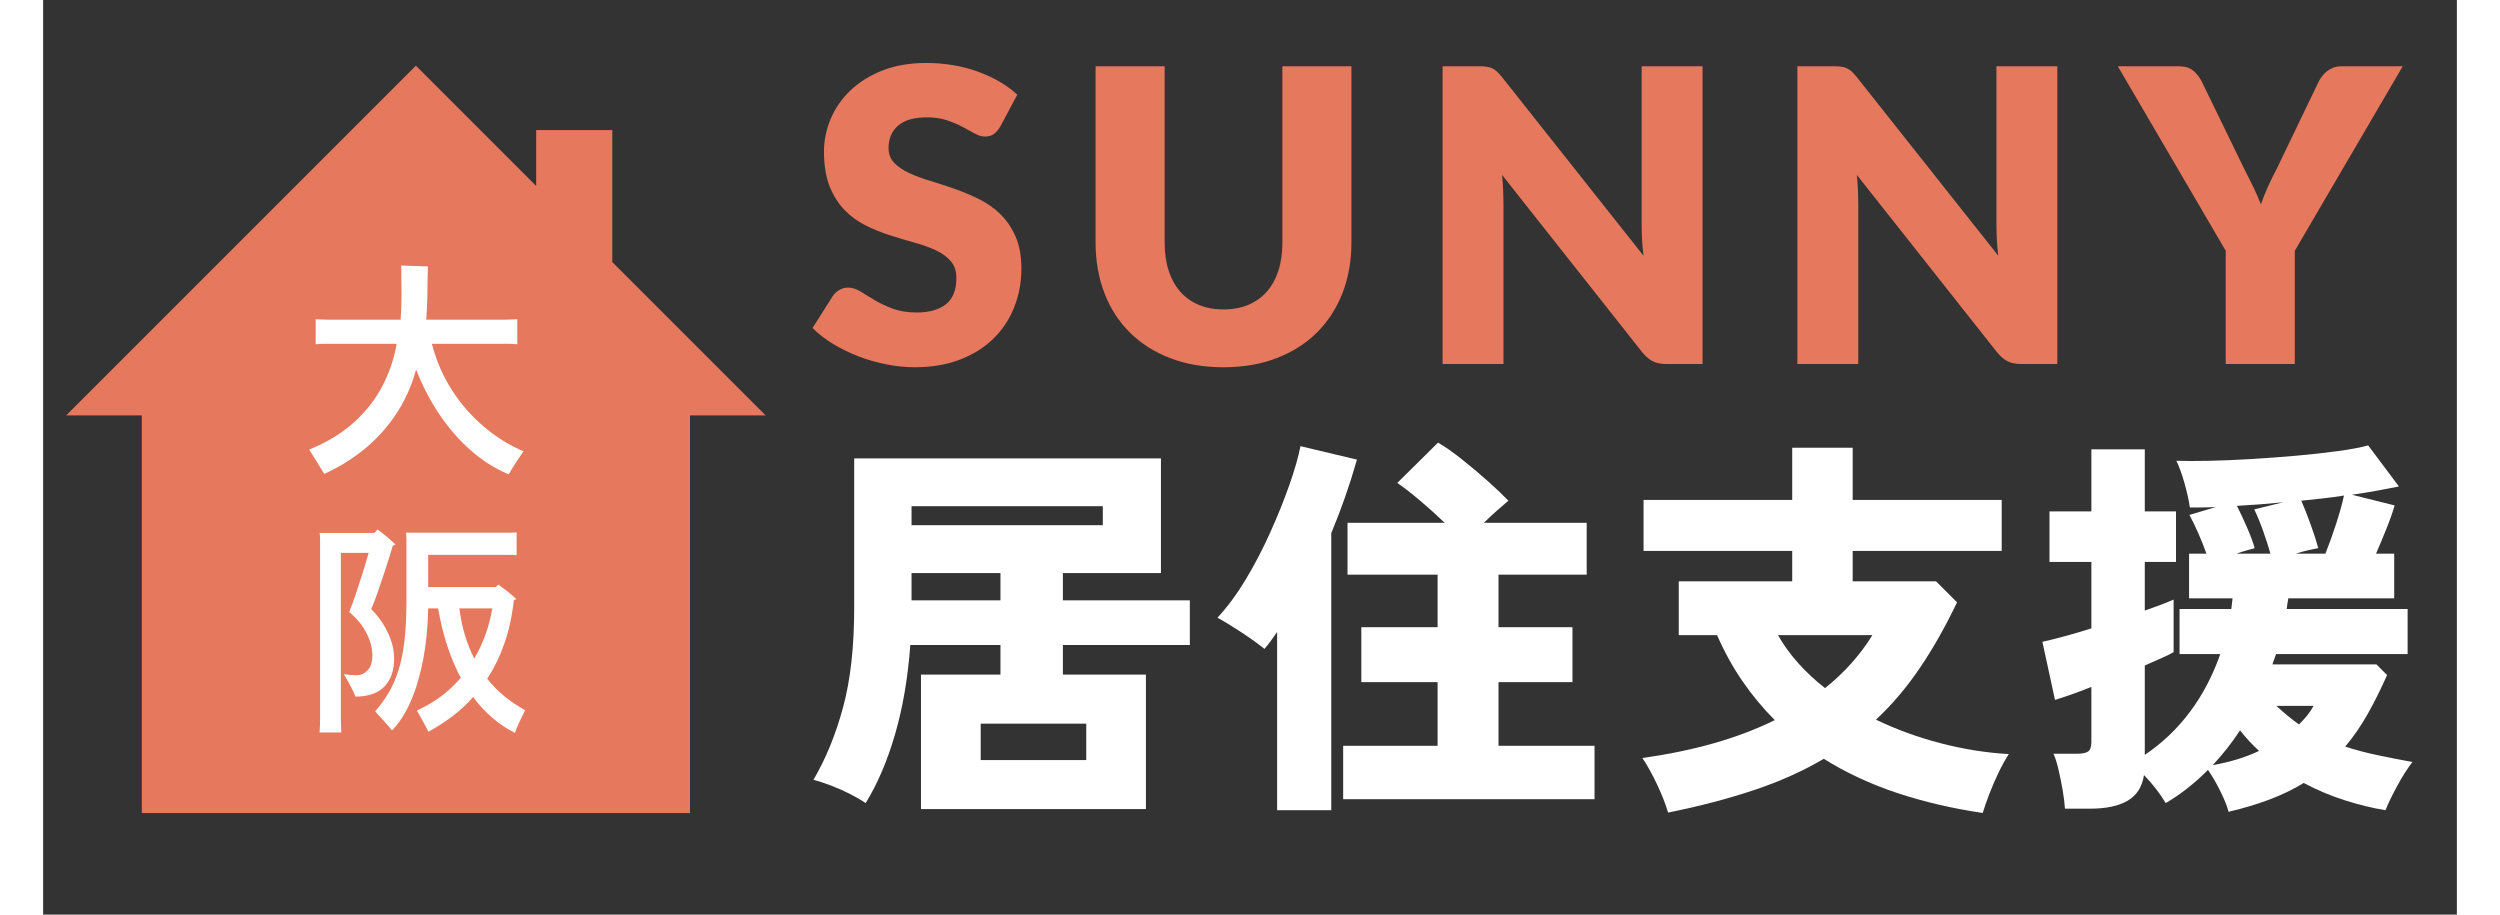
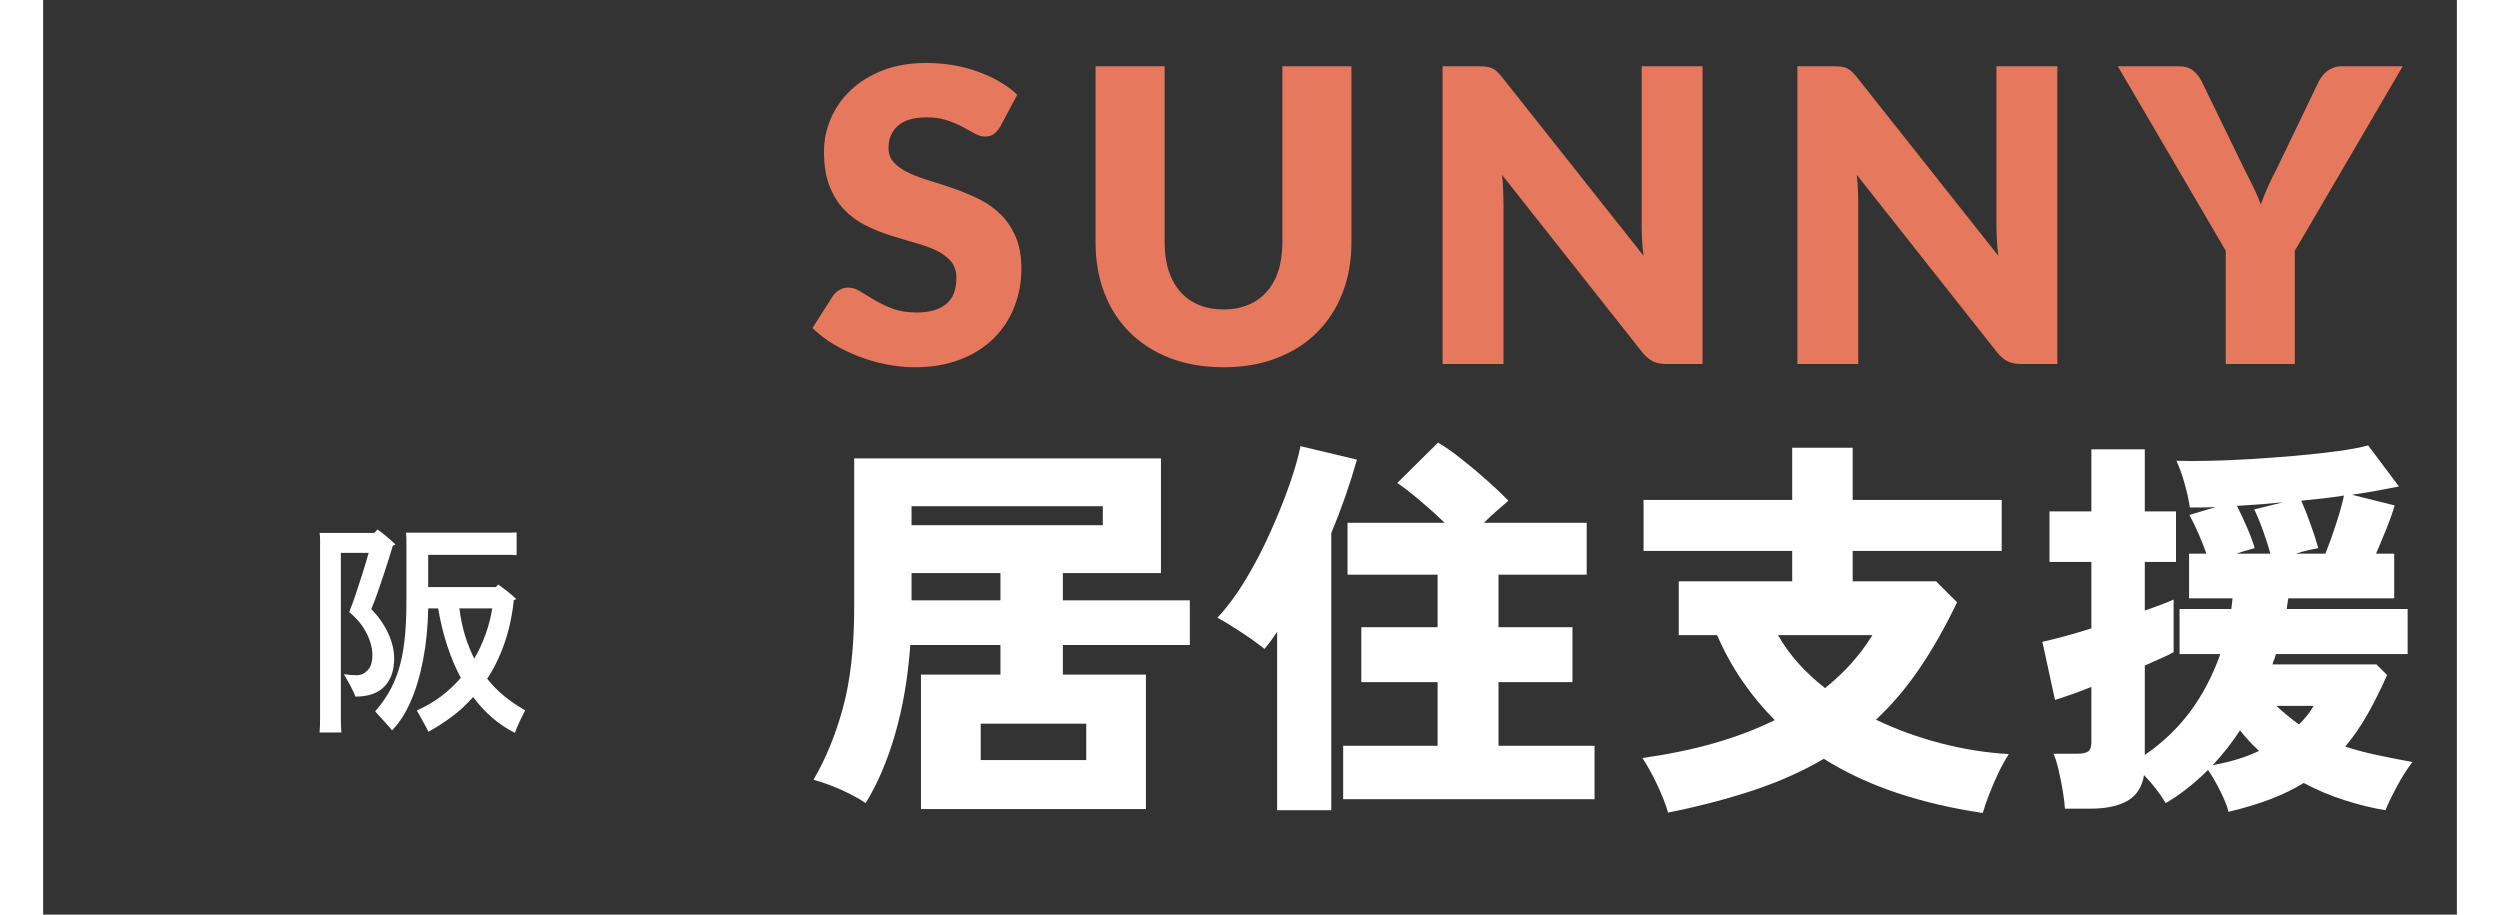
<svg xmlns="http://www.w3.org/2000/svg" width="820" zoomAndPan="magnify" viewBox="0 0 615 233.04" height="300" preserveAspectRatio="xMidYMid meet" version="1.0">
  <rect x="0" y="0" width="615" height="233.04" fill="#333333" stroke="none" />
  <defs>
    <g />
    <clipPath id="9d75444c42">
-       <path d="M 5.832 16.738 L 184.348 16.738 L 184.348 207.203 L 5.832 207.203 Z M 5.832 16.738 " clip-rule="nonzero" />
-     </clipPath>
+       </clipPath>
  </defs>
  <g clip-path="url(#9d75444c42)">
    <path fill="#e6785d" d="M 164.82 105.844 L 164.82 207.168 L 25.141 207.168 L 25.141 105.844 L 5.875 105.844 L 94.98 16.738 L 125.625 47.383 L 125.625 33.137 L 145.02 33.137 L 145.02 66.781 L 184.086 105.844 Z M 164.82 105.844 " fill-opacity="1" fill-rule="nonzero" />
  </g>
  <g fill="#ffffff" fill-opacity="1">
    <g transform="translate(195.372, 198.682)">
      <g>
        <path d="M 28.297 7.453 L 28.297 -26.797 L 48.547 -26.797 L 48.547 -34.344 L 25.578 -34.344 C 24.973 -26.02 23.68 -18.445 21.703 -11.625 C 19.723 -4.812 17.223 1.039 14.203 5.938 C 13.129 5.195 11.801 4.426 10.219 3.625 C 8.645 2.82 7.016 2.098 5.328 1.453 C 3.648 0.816 2.176 0.332 0.906 0 C 4.062 -5.375 6.578 -11.535 8.453 -18.484 C 10.336 -25.43 11.281 -33.875 11.281 -43.812 L 11.281 -81.891 L 89.438 -81.891 L 89.438 -52.672 L 64.453 -52.672 L 64.453 -45.719 L 96.797 -45.719 L 96.797 -34.344 L 64.453 -34.344 L 64.453 -26.797 L 85.609 -26.797 L 85.609 7.453 Z M 43.516 -5.031 L 70.406 -5.031 L 70.406 -14.297 L 43.516 -14.297 Z M 25.891 -64.859 L 74.625 -64.859 L 74.625 -69.703 L 25.891 -69.703 Z M 25.891 -45.719 L 48.547 -45.719 L 48.547 -52.672 L 25.891 -52.672 Z M 25.891 -45.719 " />
      </g>
    </g>
  </g>
  <g fill="#ffffff" fill-opacity="1">
    <g transform="translate(299.206, 198.682)">
      <g>
        <path d="M 32.031 4.938 L 32.031 -8.656 L 56.094 -8.656 L 56.094 -24.875 L 36.656 -24.875 L 36.656 -38.875 L 56.094 -38.875 L 56.094 -52.266 L 33.141 -52.266 L 33.141 -65.469 L 57.906 -65.469 C 55.969 -67.344 53.906 -69.203 51.719 -71.047 C 49.539 -72.898 47.578 -74.43 45.828 -75.641 L 56.203 -85.906 C 57.941 -84.906 59.953 -83.5 62.234 -81.688 C 64.523 -79.875 66.742 -78.008 68.891 -76.094 C 71.035 -74.176 72.781 -72.516 74.125 -71.109 C 73.25 -70.367 72.258 -69.508 71.156 -68.531 C 70.051 -67.562 68.961 -66.539 67.891 -65.469 L 94.078 -65.469 L 94.078 -52.266 L 71.609 -52.266 L 71.609 -38.875 L 90.453 -38.875 L 90.453 -24.875 L 71.609 -24.875 L 71.609 -8.656 L 96.078 -8.656 L 96.078 4.938 Z M 15.203 7.75 L 15.203 -37.672 C 14.129 -36.055 13.055 -34.613 11.984 -33.344 C 10.305 -34.688 8.375 -36.078 6.188 -37.516 C 4.008 -38.961 1.945 -40.223 0 -41.297 C 2.551 -44.047 4.969 -47.316 7.25 -51.109 C 9.531 -54.91 11.609 -58.906 13.484 -63.094 C 15.367 -67.289 16.984 -71.301 18.328 -75.125 C 19.672 -78.957 20.613 -82.25 21.156 -85 L 35.547 -81.578 C 33.734 -75.203 31.551 -68.957 29 -62.844 L 29 7.75 Z M 15.203 7.75 " />
      </g>
    </g>
  </g>
  <g fill="#ffffff" fill-opacity="1">
    <g transform="translate(403.04, 198.682)">
      <g>
        <path d="M 91.156 8.453 C 83.426 7.316 76.172 5.625 69.391 3.375 C 62.609 1.125 56.363 -1.781 50.656 -5.344 C 45.289 -2.188 39.332 0.477 32.781 2.656 C 26.238 4.844 18.973 6.742 10.984 8.359 C 10.379 6.273 9.453 3.906 8.203 1.25 C 6.961 -1.395 5.707 -3.66 4.438 -5.547 C 11.082 -6.484 17.207 -7.754 22.812 -9.359 C 28.414 -10.973 33.535 -12.922 38.172 -15.203 C 35.211 -18.16 32.488 -21.438 30 -25.031 C 27.52 -28.625 25.344 -32.566 23.469 -36.859 L 13.703 -36.859 L 13.703 -50.562 L 42.609 -50.562 L 42.609 -58.312 L 4.734 -58.312 L 4.734 -71.312 L 42.609 -71.312 L 42.609 -84.609 L 58.016 -84.609 L 58.016 -71.312 L 95.984 -71.312 L 95.984 -58.312 L 58.016 -58.312 L 58.016 -50.562 L 79.266 -50.562 L 84.609 -45.219 C 81.586 -38.906 78.395 -33.281 75.031 -28.344 C 71.676 -23.414 67.984 -19.07 63.953 -15.312 C 69.129 -12.82 74.617 -10.82 80.422 -9.312 C 86.234 -7.801 92.023 -6.879 97.797 -6.547 C 96.922 -5.203 96.047 -3.625 95.172 -1.812 C 94.305 0 93.52 1.828 92.812 3.672 C 92.102 5.523 91.551 7.117 91.156 8.453 Z M 50.969 -23.359 C 55.863 -27.254 59.891 -31.754 63.047 -36.859 L 38.984 -36.859 C 40.391 -34.379 42.113 -31.992 44.156 -29.703 C 46.207 -27.422 48.477 -25.305 50.969 -23.359 Z M 50.969 -23.359 " />
      </g>
    </g>
  </g>
  <g fill="#ffffff" fill-opacity="1">
    <g transform="translate(506.875, 198.682)">
      <g>
        <path d="M 49.953 8.156 C 49.617 6.812 48.945 5.113 47.938 3.062 C 46.938 1.02 45.863 -0.836 44.719 -2.516 C 43.039 -0.836 41.312 0.703 39.531 2.109 C 37.75 3.523 35.883 4.801 33.938 5.938 C 32.457 3.457 30.613 1.078 28.406 -1.203 C 27.938 1.816 26.539 4 24.219 5.344 C 21.906 6.688 18.734 7.359 14.703 7.359 L 8.266 7.359 C 8.191 6.078 8.004 4.547 7.703 2.766 C 7.398 0.984 7.047 -0.773 6.641 -2.516 C 6.242 -4.266 5.812 -5.641 5.344 -6.641 L 11.375 -6.641 C 12.656 -6.641 13.578 -6.82 14.141 -7.188 C 14.711 -7.562 15 -8.391 15 -9.672 L 15 -23.672 C 12.988 -22.859 11.16 -22.164 9.516 -21.594 C 7.867 -21.031 6.609 -20.613 5.734 -20.344 L 2.516 -35.156 C 4.055 -35.488 5.938 -35.957 8.156 -36.562 C 10.375 -37.164 12.656 -37.836 15 -38.578 L 15 -55.5 L 4.328 -55.5 L 4.328 -68.391 L 15 -68.391 L 15 -84.203 L 28.609 -84.203 L 28.609 -68.391 L 36.562 -68.391 L 36.562 -55.5 L 28.609 -55.5 L 28.609 -43.109 C 30.148 -43.641 31.57 -44.156 32.875 -44.656 C 34.188 -45.164 35.211 -45.586 35.953 -45.922 L 35.953 -32.531 C 35.285 -32.125 34.297 -31.633 32.984 -31.062 C 31.672 -30.5 30.211 -29.848 28.609 -29.109 L 28.609 -6.344 C 37.535 -12.383 43.945 -20.945 47.844 -32.031 L 37.469 -32.031 L 37.469 -43.516 L 50.656 -43.516 L 50.969 -46.234 L 39.891 -46.234 L 39.891 -57.609 L 44.312 -57.609 C 43.781 -59.148 43.125 -60.812 42.344 -62.594 C 41.57 -64.375 40.785 -66.004 39.984 -67.484 L 46.734 -69.5 C 45.523 -69.426 44.363 -69.391 43.25 -69.391 C 42.145 -69.391 41.094 -69.391 40.094 -69.391 C 39.82 -71.273 39.363 -73.344 38.719 -75.594 C 38.082 -77.844 37.395 -79.738 36.656 -81.281 C 38.812 -81.207 41.551 -81.203 44.875 -81.266 C 48.195 -81.336 51.805 -81.488 55.703 -81.719 C 59.598 -81.957 63.457 -82.242 67.281 -82.578 C 71.102 -82.922 74.625 -83.312 77.844 -83.75 C 81.07 -84.188 83.629 -84.672 85.516 -85.203 L 93.359 -74.734 C 91.68 -74.398 89.836 -74.047 87.828 -73.672 C 85.816 -73.305 83.664 -72.957 81.375 -72.625 L 92.266 -69.906 C 91.785 -68.219 91.094 -66.25 90.188 -64 C 89.281 -61.75 88.395 -59.617 87.531 -57.609 L 92.156 -57.609 L 92.156 -46.234 L 65.172 -46.234 C 65.098 -45.766 65.023 -45.312 64.953 -44.875 C 64.891 -44.438 64.828 -43.984 64.766 -43.516 L 95.578 -43.516 L 95.578 -32.031 L 62.047 -32.031 C 61.91 -31.562 61.758 -31.125 61.594 -30.719 C 61.426 -30.312 61.273 -29.875 61.141 -29.406 L 87.625 -29.406 L 90.344 -26.688 C 88.801 -23.195 87.172 -19.922 85.453 -16.859 C 83.742 -13.805 81.816 -11.004 79.672 -8.453 C 82.359 -7.586 85.145 -6.852 88.031 -6.25 C 90.914 -5.645 93.836 -5.07 96.797 -4.531 C 95.453 -2.781 94.125 -0.68 92.812 1.766 C 91.5 4.211 90.539 6.207 89.938 7.75 C 86.645 7.219 83.203 6.379 79.609 5.234 C 76.023 4.098 72.52 2.625 69.094 0.812 C 66.602 2.352 63.781 3.727 60.625 4.938 C 57.477 6.145 53.922 7.219 49.953 8.156 Z M 67.078 -57.609 L 74.625 -57.609 C 75.57 -59.961 76.5 -62.547 77.406 -65.359 C 78.312 -68.18 78.961 -70.535 79.359 -72.422 C 77.68 -72.148 75.922 -71.91 74.078 -71.703 C 72.234 -71.504 70.367 -71.305 68.484 -71.109 C 69.223 -69.43 70.008 -67.43 70.844 -65.109 C 71.688 -62.797 72.344 -60.766 72.812 -59.016 C 72.008 -58.879 71.102 -58.691 70.094 -58.453 C 69.094 -58.223 68.086 -57.941 67.078 -57.609 Z M 51.969 -57.609 L 60.625 -57.609 C 60.156 -59.285 59.551 -61.164 58.812 -63.25 C 58.082 -65.332 57.312 -67.211 56.5 -68.891 L 63.859 -70.703 C 59.766 -70.297 55.836 -69.992 52.078 -69.797 C 52.941 -68.117 53.828 -66.223 54.734 -64.109 C 55.641 -61.992 56.266 -60.297 56.609 -59.016 C 55.93 -58.816 55.207 -58.613 54.438 -58.406 C 53.664 -58.207 52.844 -57.941 51.969 -57.609 Z M 45.922 -3.734 C 50.422 -4.535 54.352 -5.742 57.719 -7.359 C 56.844 -8.16 56 -9 55.188 -9.875 C 54.383 -10.75 53.613 -11.656 52.875 -12.594 C 50.863 -9.5 48.547 -6.547 45.922 -3.734 Z M 67.891 -14.094 C 68.629 -14.832 69.316 -15.586 69.953 -16.359 C 70.586 -17.141 71.141 -17.961 71.609 -18.828 L 62.141 -18.828 C 63.078 -17.961 64.016 -17.141 64.953 -16.359 C 65.898 -15.586 66.879 -14.832 67.891 -14.094 Z M 67.891 -14.094 " />
      </g>
    </g>
  </g>
  <g fill="#e6785d" fill-opacity="1">
    <g transform="translate(194.58, 92.745)">
      <g>
        <path d="M 49.266 -60.453 C 48.742 -59.617 48.195 -58.992 47.625 -58.578 C 47.051 -58.16 46.312 -57.953 45.406 -57.953 C 44.602 -57.953 43.742 -58.203 42.828 -58.703 C 41.91 -59.211 40.867 -59.781 39.703 -60.406 C 38.535 -61.031 37.207 -61.594 35.719 -62.094 C 34.227 -62.594 32.531 -62.844 30.625 -62.844 C 27.32 -62.844 24.863 -62.141 23.25 -60.734 C 21.633 -59.328 20.828 -57.426 20.828 -55.031 C 20.828 -53.508 21.312 -52.242 22.281 -51.234 C 23.258 -50.234 24.535 -49.367 26.109 -48.641 C 27.691 -47.91 29.5 -47.238 31.531 -46.625 C 33.562 -46.02 35.633 -45.344 37.75 -44.594 C 39.863 -43.852 41.938 -42.977 43.969 -41.969 C 46 -40.957 47.805 -39.672 49.391 -38.109 C 50.973 -36.547 52.25 -34.645 53.219 -32.406 C 54.188 -30.176 54.672 -27.477 54.672 -24.312 C 54.672 -20.812 54.062 -17.531 52.844 -14.469 C 51.633 -11.414 49.875 -8.754 47.562 -6.484 C 45.258 -4.211 42.414 -2.426 39.031 -1.125 C 35.645 0.176 31.801 0.828 27.5 0.828 C 25.133 0.828 22.727 0.582 20.281 0.094 C 17.832 -0.383 15.461 -1.066 13.172 -1.953 C 10.879 -2.836 8.727 -3.883 6.719 -5.094 C 4.707 -6.312 2.953 -7.672 1.453 -9.172 L 6.672 -17.391 C 7.086 -17.984 7.633 -18.477 8.312 -18.875 C 8.988 -19.27 9.723 -19.469 10.516 -19.469 C 11.555 -19.469 12.602 -19.141 13.656 -18.484 C 14.719 -17.828 15.914 -17.098 17.25 -16.297 C 18.594 -15.492 20.129 -14.766 21.859 -14.109 C 23.598 -13.453 25.648 -13.125 28.016 -13.125 C 31.203 -13.125 33.68 -13.828 35.453 -15.234 C 37.223 -16.641 38.109 -18.867 38.109 -21.922 C 38.109 -23.691 37.625 -25.129 36.656 -26.234 C 35.688 -27.348 34.41 -28.27 32.828 -29 C 31.254 -29.727 29.457 -30.367 27.438 -30.922 C 25.426 -31.484 23.359 -32.102 21.234 -32.781 C 19.117 -33.457 17.055 -34.289 15.047 -35.281 C 13.035 -36.27 11.238 -37.57 9.656 -39.188 C 8.082 -40.801 6.805 -42.812 5.828 -45.219 C 4.859 -47.633 4.375 -50.613 4.375 -54.156 C 4.375 -57 4.945 -59.773 6.094 -62.484 C 7.238 -65.191 8.922 -67.602 11.141 -69.719 C 13.359 -71.844 16.082 -73.535 19.312 -74.797 C 22.539 -76.066 26.238 -76.703 30.406 -76.703 C 32.727 -76.703 34.992 -76.52 37.203 -76.156 C 39.41 -75.789 41.504 -75.25 43.484 -74.531 C 45.461 -73.82 47.312 -72.973 49.031 -71.984 C 50.75 -70.992 52.281 -69.875 53.625 -68.625 Z M 49.266 -60.453 " />
      </g>
    </g>
  </g>
  <g fill="#e6785d" fill-opacity="1">
    <g transform="translate(261.75, 92.745)">
      <g>
        <path d="M 39 -13.906 C 41.363 -13.906 43.473 -14.297 45.328 -15.078 C 47.18 -15.859 48.75 -16.977 50.031 -18.438 C 51.32 -19.895 52.305 -21.672 52.984 -23.766 C 53.66 -25.867 54 -28.258 54 -30.938 L 54 -75.859 L 71.594 -75.859 L 71.594 -30.938 C 71.594 -26.281 70.836 -22.004 69.328 -18.109 C 67.816 -14.223 65.656 -10.875 62.844 -8.062 C 60.031 -5.258 56.609 -3.078 52.578 -1.516 C 48.555 0.047 44.031 0.828 39 0.828 C 33.938 0.828 29.391 0.047 25.359 -1.516 C 21.328 -3.078 17.906 -5.258 15.094 -8.062 C 12.281 -10.875 10.129 -14.223 8.641 -18.109 C 7.148 -22.004 6.406 -26.281 6.406 -30.938 L 6.406 -75.859 L 24 -75.859 L 24 -30.984 C 24 -28.305 24.336 -25.914 25.016 -23.812 C 25.691 -21.719 26.672 -19.93 27.953 -18.453 C 29.242 -16.984 30.816 -15.859 32.672 -15.078 C 34.523 -14.297 36.633 -13.906 39 -13.906 Z M 39 -13.906 " />
      </g>
    </g>
  </g>
  <g fill="#e6785d" fill-opacity="1">
    <g transform="translate(349.228, 92.745)">
      <g>
        <path d="M 73.578 -75.859 L 73.578 0 L 64.406 0 C 63.051 0 61.914 -0.211 61 -0.641 C 60.082 -1.078 59.172 -1.836 58.266 -2.922 L 22.5 -48.172 C 22.633 -46.816 22.727 -45.504 22.781 -44.234 C 22.832 -42.961 22.859 -41.773 22.859 -40.672 L 22.859 0 L 7.344 0 L 7.344 -75.859 L 16.609 -75.859 C 17.367 -75.859 18.008 -75.82 18.531 -75.75 C 19.051 -75.688 19.52 -75.555 19.938 -75.359 C 20.352 -75.172 20.754 -74.906 21.141 -74.562 C 21.523 -74.219 21.957 -73.75 22.438 -73.156 L 58.531 -27.594 C 58.352 -29.051 58.227 -30.461 58.156 -31.828 C 58.094 -33.203 58.062 -34.5 58.062 -35.719 L 58.062 -75.859 Z M 73.578 -75.859 " />
      </g>
    </g>
  </g>
  <g fill="#e6785d" fill-opacity="1">
    <g transform="translate(439.622, 92.745)">
      <g>
        <path d="M 73.578 -75.859 L 73.578 0 L 64.406 0 C 63.051 0 61.914 -0.211 61 -0.641 C 60.082 -1.078 59.172 -1.836 58.266 -2.922 L 22.5 -48.172 C 22.633 -46.816 22.727 -45.504 22.781 -44.234 C 22.832 -42.961 22.859 -41.773 22.859 -40.672 L 22.859 0 L 7.344 0 L 7.344 -75.859 L 16.609 -75.859 C 17.367 -75.859 18.008 -75.82 18.531 -75.75 C 19.051 -75.688 19.52 -75.555 19.938 -75.359 C 20.352 -75.172 20.754 -74.906 21.141 -74.562 C 21.523 -74.219 21.957 -73.75 22.438 -73.156 L 58.531 -27.594 C 58.352 -29.051 58.227 -30.461 58.156 -31.828 C 58.094 -33.203 58.062 -34.5 58.062 -35.719 L 58.062 -75.859 Z M 73.578 -75.859 " />
      </g>
    </g>
  </g>
  <g fill="#e6785d" fill-opacity="1">
    <g transform="translate(530.016, 92.745)">
      <g>
        <path d="M 43.688 -28.844 L 43.688 0 L 26.094 0 L 26.094 -28.844 L -1.406 -75.859 L 14.109 -75.859 C 15.641 -75.859 16.848 -75.504 17.734 -74.797 C 18.617 -74.086 19.352 -73.176 19.938 -72.062 L 30.672 -49.984 C 31.566 -48.254 32.379 -46.633 33.109 -45.125 C 33.836 -43.613 34.484 -42.129 35.047 -40.672 C 35.566 -42.16 36.164 -43.66 36.844 -45.172 C 37.52 -46.68 38.305 -48.285 39.203 -49.984 L 49.828 -72.062 C 50.078 -72.52 50.375 -72.973 50.719 -73.422 C 51.062 -73.867 51.469 -74.273 51.938 -74.641 C 52.406 -75.004 52.941 -75.297 53.547 -75.516 C 54.16 -75.742 54.832 -75.859 55.562 -75.859 L 71.188 -75.859 Z M 43.688 -28.844 " />
      </g>
    </g>
  </g>
  <g fill="#ffffff" fill-opacity="1">
    <g transform="translate(65.485, 116.968)">
      <g>
-         <path d="M 33.562 -29.375 C 34.695 -25.008 36.441 -21.016 38.797 -17.391 C 41.16 -13.773 43.914 -10.66 47.062 -8.047 C 50.207 -5.43 53.492 -3.414 56.922 -2 C 56.523 -1.414 56.07 -0.75 55.562 0 C 55.051 0.75 54.578 1.477 54.141 2.188 C 53.711 2.895 53.379 3.461 53.141 3.891 C 49.641 2.43 46.375 0.359 43.344 -2.328 C 40.32 -5.023 37.641 -8.141 35.297 -11.672 C 32.961 -15.211 31.047 -18.93 29.547 -22.828 C 28.367 -18.535 26.629 -14.688 24.328 -11.281 C 22.023 -7.883 19.332 -4.938 16.25 -2.438 C 13.164 0.051 9.797 2.125 6.141 3.781 C 5.629 2.945 5 1.91 4.25 0.672 C 3.5 -0.555 2.848 -1.586 2.297 -2.422 C 6.742 -4.223 10.5 -6.488 13.562 -9.219 C 16.633 -11.957 19.07 -15.035 20.875 -18.453 C 22.688 -21.879 23.926 -25.52 24.594 -29.375 L 9.375 -29.375 C 8.281 -29.375 7.289 -29.375 6.406 -29.375 C 5.52 -29.375 4.703 -29.332 3.953 -29.25 L 3.953 -35.625 C 4.703 -35.582 5.52 -35.551 6.406 -35.531 C 7.289 -35.52 8.281 -35.516 9.375 -35.516 L 25.594 -35.516 C 25.676 -36.535 25.734 -37.582 25.766 -38.656 C 25.805 -39.738 25.828 -40.852 25.828 -42 C 25.828 -42.75 25.816 -43.645 25.797 -44.688 C 25.785 -45.727 25.781 -46.688 25.781 -47.562 C 25.781 -48.445 25.758 -49.031 25.719 -49.312 L 32.562 -49.078 C 32.562 -49.035 32.551 -48.68 32.531 -48.016 C 32.508 -47.348 32.488 -46.598 32.469 -45.766 C 32.445 -44.941 32.438 -44.234 32.438 -43.641 C 32.438 -42.191 32.406 -40.785 32.344 -39.422 C 32.289 -38.066 32.223 -36.766 32.141 -35.516 L 49.906 -35.516 C 51 -35.516 51.988 -35.52 52.875 -35.531 C 53.758 -35.551 54.578 -35.582 55.328 -35.625 L 55.328 -29.25 C 54.578 -29.332 53.758 -29.375 52.875 -29.375 C 51.988 -29.375 51 -29.375 49.906 -29.375 Z M 33.562 -29.375 " />
-       </g>
+         </g>
    </g>
  </g>
  <g fill="#ffffff" fill-opacity="1">
    <g transform="translate(65.485, 182.141)">
      <g>
        <path d="M 23.953 -14.328 C 23.953 -11.336 23.133 -8.977 21.5 -7.25 C 19.863 -5.52 17.395 -4.656 14.094 -4.656 C 13.895 -5.25 13.484 -6.133 12.859 -7.312 C 12.234 -8.488 11.66 -9.508 11.141 -10.375 C 12.242 -10.188 13.328 -10.094 14.391 -10.094 C 15.453 -10.094 16.383 -10.516 17.188 -11.359 C 18 -12.203 18.406 -13.469 18.406 -15.156 C 18.406 -17.008 17.898 -18.914 16.891 -20.875 C 15.891 -22.844 14.426 -24.613 12.5 -26.188 C 12.977 -27.332 13.508 -28.781 14.094 -30.531 C 14.688 -32.281 15.285 -34.113 15.891 -36.031 C 16.504 -37.957 17.023 -39.707 17.453 -41.281 L 10.375 -41.281 L 10.375 1 C 10.375 1.594 10.383 2.18 10.406 2.766 C 10.426 3.359 10.457 3.93 10.5 4.484 L 4.953 4.484 C 4.992 3.93 5.023 3.359 5.047 2.766 C 5.066 2.18 5.078 1.594 5.078 1 L 5.078 -44.703 C 5.078 -44.898 5.066 -45.164 5.047 -45.5 C 5.023 -45.832 4.992 -46.117 4.953 -46.359 L 18.875 -46.359 C 19.031 -46.516 19.176 -46.66 19.312 -46.797 C 19.457 -46.941 19.586 -47.094 19.703 -47.25 C 20.211 -46.895 20.898 -46.363 21.766 -45.656 C 22.629 -44.945 23.473 -44.195 24.297 -43.406 C 24.223 -43.375 24.113 -43.328 23.969 -43.266 C 23.832 -43.203 23.707 -43.133 23.594 -43.062 C 23.395 -42.352 23.098 -41.367 22.703 -40.109 C 22.316 -38.848 21.863 -37.441 21.344 -35.891 C 20.832 -34.336 20.301 -32.773 19.75 -31.203 C 19.207 -29.629 18.66 -28.211 18.109 -26.953 C 19.879 -25.18 21.297 -23.176 22.359 -20.938 C 23.422 -18.695 23.953 -16.492 23.953 -14.328 Z M 47.656 -9.203 C 49 -7.516 50.484 -6.008 52.109 -4.688 C 53.742 -3.375 55.484 -2.203 57.328 -1.172 C 56.898 -0.348 56.41 0.648 55.859 1.828 C 55.305 3.004 54.93 3.926 54.734 4.594 C 50.648 2.551 47.094 -0.492 44.062 -4.547 C 42.488 -2.734 40.738 -1.102 38.812 0.344 C 36.883 1.801 34.836 3.125 32.672 4.312 C 32.398 3.676 31.945 2.805 31.312 1.703 C 30.688 0.609 30.16 -0.332 29.734 -1.125 C 34.098 -3.051 37.832 -5.82 40.938 -9.438 C 38.258 -14.426 36.332 -20.32 35.156 -27.125 L 32.625 -27.125 C 32.539 -22.445 32.113 -18.102 31.344 -14.094 C 30.582 -10.082 29.531 -6.539 28.188 -3.469 C 26.852 -0.406 25.266 2.066 23.422 3.953 C 22.984 3.398 22.32 2.641 21.438 1.672 C 20.551 0.711 19.773 -0.141 19.109 -0.891 C 20.41 -2.379 21.562 -3.969 22.562 -5.656 C 23.562 -7.352 24.395 -9.258 25.062 -11.375 C 25.738 -13.5 26.242 -15.977 26.578 -18.812 C 26.91 -21.645 27.078 -24.945 27.078 -28.719 L 27.078 -44.703 C 27.078 -44.898 27.066 -45.164 27.047 -45.5 C 27.023 -45.832 26.992 -46.141 26.953 -46.422 L 51.906 -46.422 C 52.531 -46.422 53.109 -46.422 53.641 -46.422 C 54.172 -46.422 54.676 -46.441 55.156 -46.484 L 55.156 -40.703 C 54.676 -40.742 54.172 -40.766 53.641 -40.766 C 53.109 -40.766 52.531 -40.766 51.906 -40.766 L 32.625 -40.766 L 32.625 -32.562 L 49.906 -32.562 C 49.977 -32.676 50.07 -32.789 50.188 -32.906 C 50.312 -33.031 50.41 -33.129 50.484 -33.203 C 50.992 -32.848 51.68 -32.336 52.547 -31.672 C 53.422 -31.004 54.27 -30.273 55.094 -29.484 C 55.008 -29.453 54.91 -29.414 54.797 -29.375 C 54.68 -29.332 54.562 -29.273 54.438 -29.203 C 54.008 -25.191 53.211 -21.523 52.047 -18.203 C 50.891 -14.879 49.426 -11.879 47.656 -9.203 Z M 40.578 -27.125 C 40.891 -24.613 41.367 -22.305 42.016 -20.203 C 42.672 -18.098 43.453 -16.141 44.359 -14.328 C 45.453 -16.18 46.391 -18.176 47.172 -20.312 C 47.961 -22.457 48.555 -24.727 48.953 -27.125 Z M 40.578 -27.125 " />
      </g>
    </g>
  </g>
</svg>